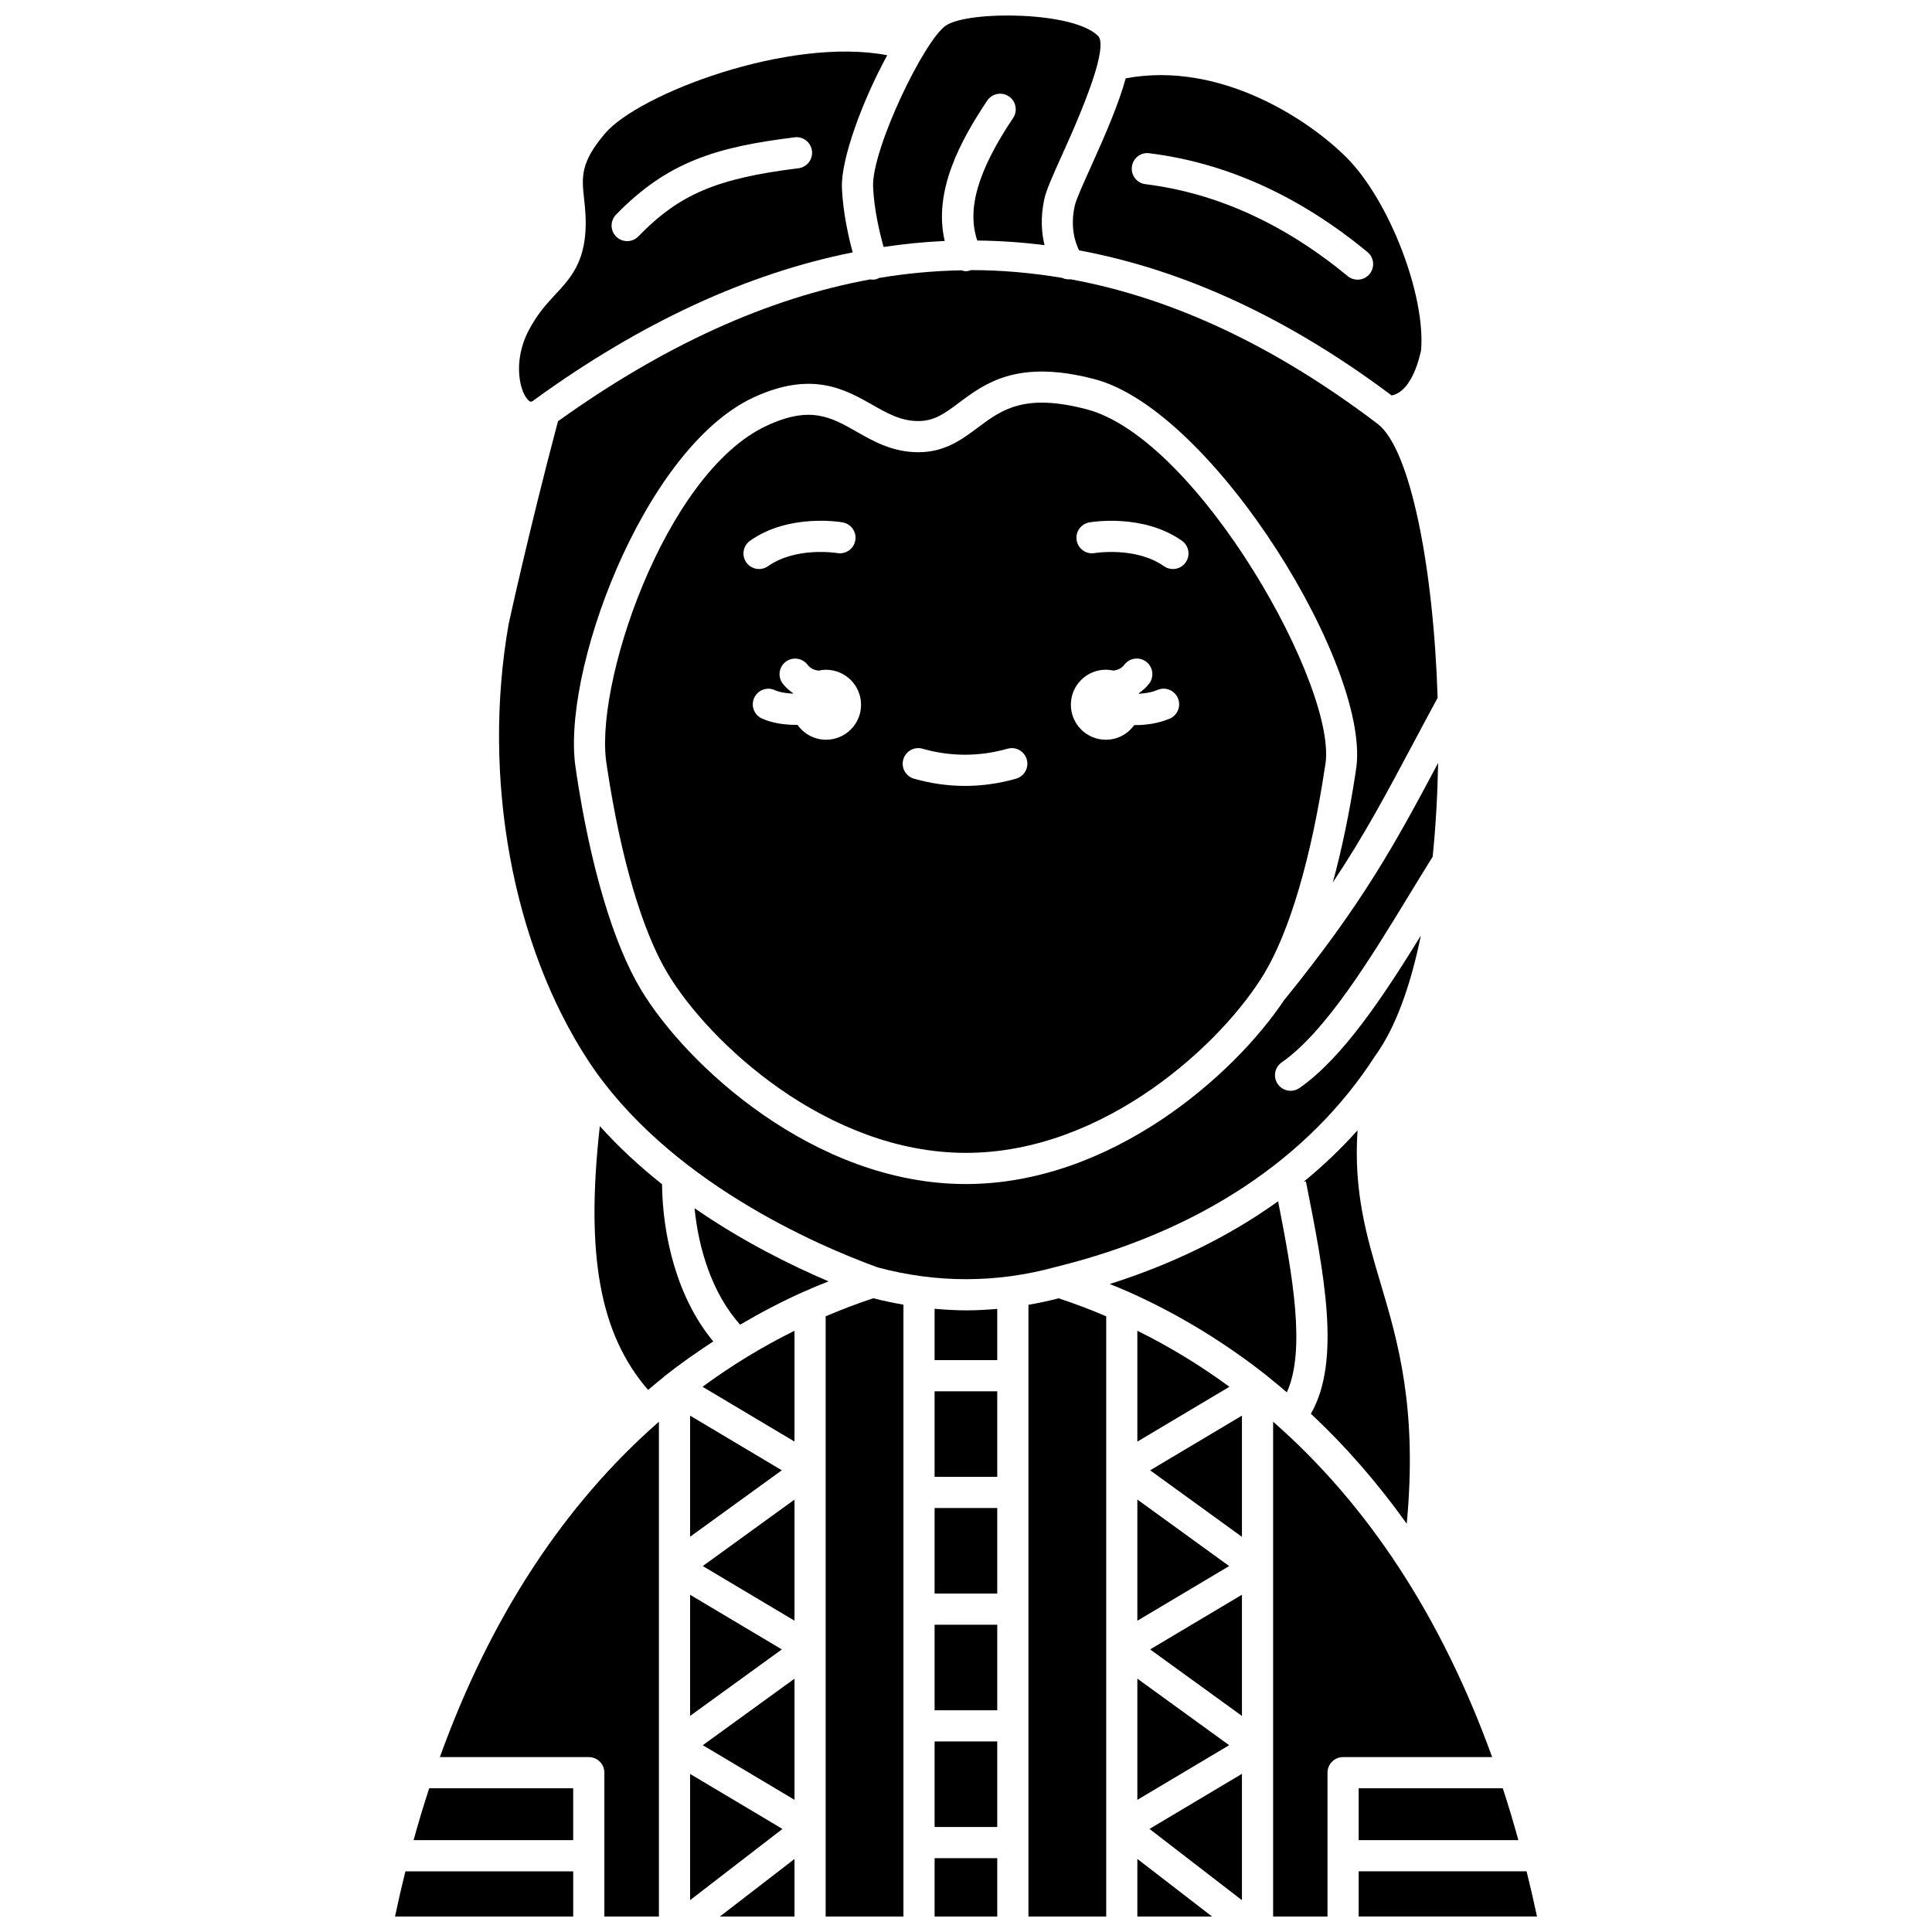
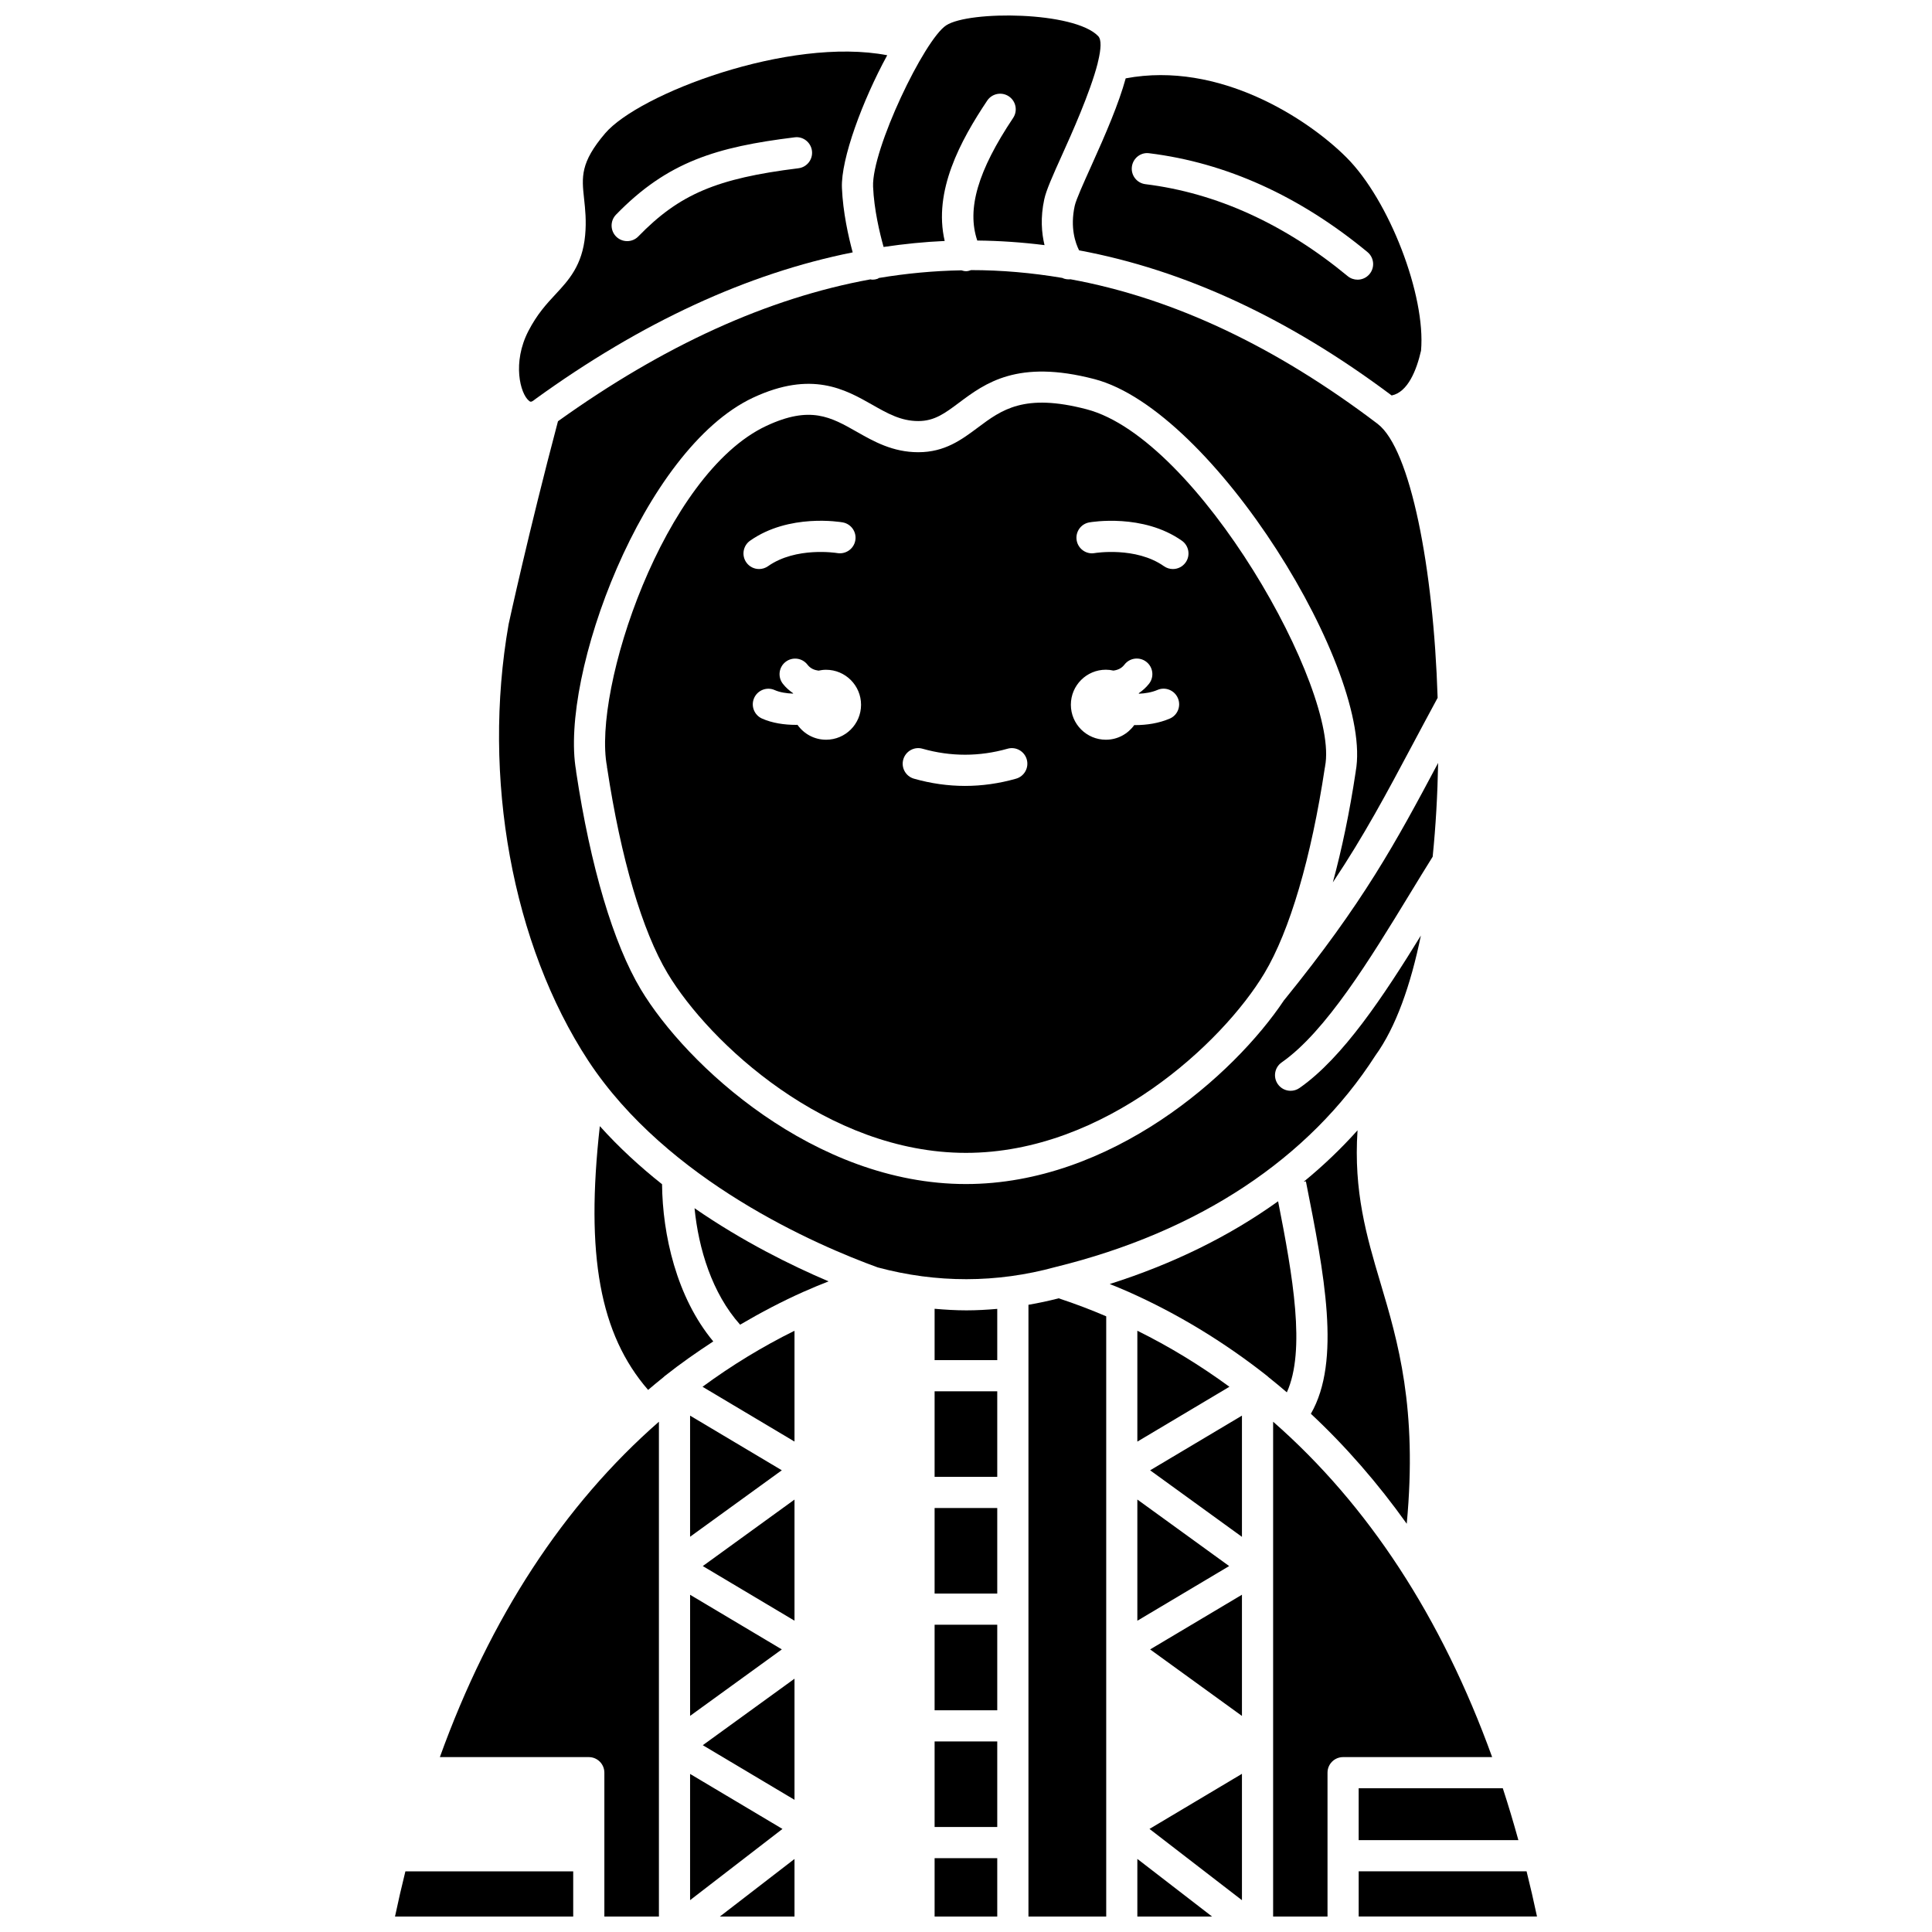
<svg xmlns="http://www.w3.org/2000/svg" width="800px" height="800px" version="1.1" viewBox="144 144 512 512">
  <defs>
    <clipPath id="j">
      <path d="m260 520h59v131.9h-59z" />
    </clipPath>
    <clipPath id="h">
      <path d="m334 636h21v15.902h-21z" />
    </clipPath>
    <clipPath id="g">
      <path d="m248 639h48v12.902h-48z" />
    </clipPath>
    <clipPath id="f">
      <path d="m504 639h48v12.902h-48z" />
    </clipPath>
    <clipPath id="e">
      <path d="m481 520h59v131.9h-59z" />
    </clipPath>
    <clipPath id="d">
      <path d="m445 636h21v15.902h-21z" />
    </clipPath>
    <clipPath id="c">
      <path d="m362 488h22v163.9h-22z" />
    </clipPath>
    <clipPath id="b">
      <path d="m391 636h18v15.902h-18z" />
    </clipPath>
    <clipPath id="a">
      <path d="m416 488h22v163.9h-22z" />
    </clipPath>
    <clipPath id="i">
      <path d="m375 148.09h61v61.906h-61z" />
    </clipPath>
  </defs>
  <path d="m326.88 519.16v32.094l24.309-17.613z" />
  <path d="m319.45 457.83c-5.785-4.586-11.379-9.703-16.488-15.391-3.832 34.199 0.023 55.18 12.793 69.902 1.34-1.129 2.672-2.258 4.043-3.344 0.121-0.125 0.25-0.242 0.387-0.352 0.027-0.023 0.062-0.047 0.09-0.07 0.012-0.008 0.023-0.016 0.039-0.027 4.098-3.238 8.367-6.215 12.711-9.059-9.773-11.727-13.453-28.398-13.574-41.66z" />
  <path d="m351.19 581.11-24.309-14.48v32.094z" />
  <g clip-path="url(#j)">
    <path d="m260.57 609.65h39.465c2.281 0 4.129 1.848 4.129 4.129v38.121h14.457v-131.13c-25.223 22.062-44.715 51.902-58.051 88.883z" />
  </g>
  <path d="m354.55 620.97v-32.098l-24.305 17.621z" />
  <path d="m354.55 573.5v-32.094l-24.305 17.617z" />
-   <path d="m253.6 631.66h42.301v-13.754h-38.156c-1.477 4.504-2.852 9.098-4.144 13.754z" />
  <g clip-path="url(#h)">
    <path d="m354.55 651.9v-15.25l-19.777 15.25z" />
  </g>
  <path d="m326.88 614.11v33.449l24.48-18.871z" />
  <g clip-path="url(#g)">
    <path d="m248.68 651.9h47.227v-11.977h-44.473c-0.98 3.949-1.902 7.941-2.754 11.977z" />
  </g>
  <path d="m376.62 479.88c15.539 4.172 31.484 4.176 47.055-0.098 37.961-9.316 67.258-28.699 84.836-56.082 5.41-7.469 9.344-18.664 12.035-31.77-9.797 15.902-20.648 32.367-32.164 40.398-0.719 0.5-1.543 0.742-2.359 0.742-1.305 0-2.59-0.617-3.391-1.77-1.305-1.871-0.848-4.449 1.027-5.754 11.699-8.16 23.48-27.473 33.871-44.52 2.09-3.43 4.137-6.781 6.141-9.988 0.82-8.066 1.293-16.445 1.449-24.855-11.316 21.254-19.793 36.941-40.762 62.801-0.008 0.012-0.023 0.016-0.039 0.027-13.289 19.961-45.941 48.77-84.34 48.77-40.215 0-74.184-31.629-86.145-51.566-7.285-12.137-13.375-32.625-17.145-57.684-0.016-0.094-0.012-0.199-0.02-0.293-4.441-25.105 17.695-85.211 46.93-98.867 15.508-7.231 24.387-2.18 31.527 1.871 4.094 2.328 7.629 4.34 12.219 4.34 4.305 0 7.047-2.047 10.84-4.887 6.894-5.141 15.473-11.547 35.844-6.231 31.68 8.273 74.086 77.711 69.246 103.98-0.004 0.023 0 0.062-0.004 0.086-1.613 10.73-3.676 20.551-6.055 29.309 8.324-12.477 14.156-23.426 21.188-36.629 2.059-3.859 4.231-7.938 6.582-12.281-1.09-34.535-7.215-65.91-15.852-72.562-0.004-0.004-0.008-0.012-0.012-0.016-27.094-20.562-54.156-33.336-81.406-38.34-0.766 0.074-1.527-0.023-2.219-0.367-8.031-1.352-16.078-2.066-24.152-2.066-0.422 0.141-0.848 0.289-1.277 0.289-0.445 0-0.879-0.09-1.297-0.23-7.262 0.129-14.539 0.805-21.84 2.023-0.137 0.066-0.238 0.176-0.387 0.227-0.445 0.152-0.895 0.227-1.344 0.227-0.184 0-0.352-0.059-0.527-0.082-27.211 4.965-54.742 17.504-82.805 37.602-7.766 29.297-13.031 53.555-13.082 53.797-7.113 40.543 0.969 84.93 21.125 115.69 20.98 31.875 60.629 48.914 76.707 54.758z" />
  <path d="m285.68 249.91c0.027-0.023 0.07-0.027 0.098-0.055 0.031-0.023 0.051-0.066 0.082-0.086 28.172-20.379 56.246-33.312 84.113-38.887-1.125-4.141-2.586-10.625-2.852-17.082-0.312-7.629 5.488-23.227 12.004-35.16-26.023-4.996-65.902 10.285-74.766 20.707-6.606 7.762-6.195 11.57-5.57 17.32 0.297 2.754 0.637 5.879 0.281 9.684-0.742 7.988-4.352 11.875-7.844 15.633-2.394 2.574-4.867 5.238-7.195 9.738-4.32 8.363-2.172 16.594 0.141 18.477 0.344 0.293 0.562 0.48 1.508-0.289zm21.566-49.02c13.66-14.066 26.656-17.941 47.328-20.496 2.25-0.312 4.324 1.328 4.606 3.59 0.277 2.266-1.328 4.328-3.594 4.606-21.676 2.68-31.582 6.902-42.418 18.055-0.809 0.836-1.887 1.254-2.961 1.254-1.035 0-2.074-0.387-2.879-1.164-1.633-1.59-1.668-4.211-0.082-5.844z" />
  <path d="m354.55 526.03v-29.367c-8.5 4.203-16.652 9.172-24.371 14.848z" />
  <path d="m428.81 198.55c-1.27 5.824 0.215 9.926 1.164 11.797 27.93 5.188 55.574 18.023 82.832 38.457 4.312-0.887 6.617-6.754 7.785-11.887 1.289-14.617-8.438-39.863-19.746-51.176-10.211-10.215-33.703-25.652-58.523-20.977-1.824 6.648-5.219 14.574-9.195 23.371-1.941 4.309-3.953 8.758-4.316 10.414zm19.75-13.938c20.391 2.519 39.848 11.332 57.836 26.188 1.758 1.457 2.008 4.055 0.555 5.816-0.816 0.988-1.996 1.5-3.184 1.5-0.926 0-1.859-0.309-2.625-0.945-16.758-13.844-34.789-22.039-53.59-24.363-2.262-0.277-3.875-2.336-3.594-4.606 0.277-2.266 2.344-3.914 4.602-3.59z" />
  <path d="m516.8 547.81c2.867-30.691-2.316-48.234-6.973-63.863-3.68-12.348-7.144-24.227-6.066-40.406-4.297 4.809-9.004 9.309-14.094 13.488l0.387-0.078-0.398 0.086c-0.055 0.043-0.102 0.09-0.152 0.133l0.574-0.094c4.84 24.41 9.406 47.547 1.316 61.59 9.273 8.664 17.742 18.398 25.406 29.145z" />
  <path d="m431.95 252.46c-16.543-4.324-22.5 0.133-28.816 4.856-4.297 3.203-8.738 6.527-15.785 6.527-6.777 0-11.836-2.879-16.301-5.418-6.887-3.914-12.312-7-23.941-1.57-27.227 12.723-46.156 69.922-42.25 90.266 0.016 0.078-0.012 0.152-0.004 0.23 0.008 0.074 0.051 0.141 0.055 0.215 3.617 23.891 9.301 43.199 16.02 54.395 11.031 18.387 42.25 47.559 79.062 47.559s68.027-29.172 79.062-47.559c6.734-11.227 12.438-30.609 16.051-54.59 0.008-0.055 0.039-0.094 0.047-0.145 0.008-0.047-0.008-0.082 0-0.129 3.945-20.023-33.609-86.91-63.199-94.637zm-89.172 34.832c10.309-7.269 23.961-4.957 24.539-4.856 2.246 0.398 3.746 2.535 3.348 4.781-0.398 2.246-2.531 3.727-4.777 3.356-0.258-0.043-10.941-1.746-18.352 3.473-0.723 0.508-1.555 0.754-2.375 0.754-1.297 0-2.578-0.605-3.379-1.75-1.312-1.863-0.867-4.441 0.996-5.758zm20.137 52.742c-3.141 0-5.902-1.57-7.578-3.953-0.125 0-0.238 0.02-0.367 0.02-3.117 0-6.348-0.48-9.027-1.676-2.082-0.934-3.016-3.371-2.086-5.457 0.93-2.082 3.375-3.027 5.457-2.086 1.355 0.602 3.102 0.871 4.848 0.934 0.012-0.031 0.02-0.066 0.027-0.098-1.012-0.707-1.953-1.512-2.746-2.539-1.387-1.809-1.051-4.402 0.762-5.789 1.801-1.387 4.398-1.051 5.789 0.762 0.785 1.023 1.812 1.422 2.914 1.574 0.645-0.141 1.312-0.23 2.004-0.23 5.121 0 9.277 4.156 9.277 9.277 0 5.113-4.148 9.262-9.273 9.262zm50.34 10.328c-4.473 1.273-9.02 1.914-13.516 1.914-4.488 0-9.035-0.641-13.516-1.914-2.191-0.621-3.469-2.902-2.844-5.098 0.621-2.191 2.91-3.484 5.098-2.844 7.488 2.121 15.047 2.117 22.531 0 2.191-0.637 4.477 0.652 5.098 2.844 0.617 2.195-0.652 4.477-2.852 5.098zm40.73-15.922c-2.875 1.234-6.094 1.719-9.133 1.719-0.09 0-0.168-0.012-0.262-0.012-1.684 2.348-4.414 3.887-7.523 3.887-5.121 0-9.277-4.156-9.277-9.277 0-5.121 4.156-9.277 9.277-9.277 0.691 0 1.355 0.086 2.004 0.23 1.102-0.148 2.133-0.551 2.914-1.574 1.387-1.809 3.981-2.152 5.789-0.762 1.809 1.387 2.152 3.981 0.762 5.789-0.793 1.027-1.734 1.84-2.746 2.543 0.016 0.043 0.023 0.086 0.043 0.133 1.664-0.074 3.379-0.348 4.898-0.996 2.086-0.914 4.527 0.074 5.422 2.168 0.898 2.102-0.066 4.539-2.168 5.43zm4.223-41.391c-0.805 1.141-2.082 1.75-3.379 1.75-0.82 0-1.652-0.246-2.375-0.754-7.465-5.254-18.242-3.492-18.355-3.473-2.234 0.402-4.383-1.121-4.769-3.363-0.387-2.242 1.105-4.379 3.344-4.769 0.574-0.102 14.227-2.41 24.539 4.856 1.863 1.312 2.309 3.891 0.996 5.754z" />
  <path d="m504.06 631.66h42.328c-1.297-4.695-2.672-9.285-4.129-13.754h-38.199z" />
  <path d="m391.68 490.84v13.605h16.602v-13.578c-2.715 0.23-5.434 0.391-8.16 0.391-2.809 0-5.625-0.172-8.441-0.418z" />
  <path d="m473.13 647.57v-33.488l-24.5 14.598z" />
  <path d="m473.13 598.74v-32.121l-24.332 14.492z" />
-   <path d="m445.41 588.86v32.121l24.328-14.488z" />
  <path d="m473.13 551.28v-32.125l-24.332 14.492z" />
  <path d="m445.41 541.39v32.121l24.328-14.488z" />
  <path d="m445.41 496.66v29.383l24.398-14.535c-7.781-5.699-15.941-10.672-24.398-14.848z" />
  <g clip-path="url(#f)">
    <path d="m548.56 639.92h-44.496v11.977h47.258c-0.863-4.051-1.777-8.039-2.762-11.977z" />
  </g>
  <g clip-path="url(#e)">
    <path d="m481.39 520.77v131.13h14.414v-38.121c0-2.285 1.852-4.129 4.129-4.129h39.5c-13.371-37.012-32.863-66.848-58.043-88.883z" />
  </g>
  <path d="m328.06 464.19c1.059 10.727 4.641 22.555 12.078 30.863 5.481-3.219 11.098-6.176 16.871-8.746 0.016-0.008 0.039-0.016 0.055-0.02 0.012-0.004 0.023-0.012 0.043-0.016 2.106-0.949 4.277-1.828 6.477-2.695-9.977-4.246-22.809-10.605-35.523-19.387z" />
  <path d="m482.71 462.35c-12.859 9.23-27.836 16.605-44.621 21.93 1.602 0.656 3.227 1.289 4.781 1.992 0.012 0.004 0.023 0.008 0.039 0.016 0.023 0.012 0.051 0.02 0.074 0.031 12.945 5.746 25.348 13.258 36.832 22.324 0.145 0.113 0.277 0.234 0.406 0.363 1.629 1.293 3.223 2.625 4.805 3.977 5.047-11.113 1.578-30.871-2.316-50.633z" />
  <g clip-path="url(#d)">
    <path d="m445.41 651.9h19.797l-19.797-15.27z" />
  </g>
  <path d="m391.68 574.57h16.602v22.672h-16.602z" />
  <path d="m391.68 543.64h16.602v22.672h-16.602z" />
  <g clip-path="url(#c)">
-     <path d="m362.81 492.84v40.262c0 0.008 0.004 0.016 0.004 0.023 0 0.016-0.004 0.031-0.004 0.051v47.395c0 0.008 0.004 0.016 0.004 0.023 0 0.016-0.004 0.031-0.004 0.051v71.262h20.609v-19.547c0-0.016-0.008-0.031-0.008-0.051 0-0.016 0.008-0.031 0.008-0.051v-30.832c0-0.016-0.008-0.031-0.008-0.051 0-0.016 0.008-0.031 0.008-0.051v-30.832c0-0.016-0.008-0.031-0.008-0.051 0-0.016 0.008-0.031 0.008-0.051v-30.832c0-0.016-0.008-0.031-0.008-0.051 0-0.016 0.008-0.031 0.008-0.051v-30.832c0-0.016-0.008-0.031-0.008-0.051 0-0.016 0.008-0.031 0.008-0.051v-18.773c-2.664-0.461-5.328-1.016-7.992-1.699-4.465 1.48-8.613 3.07-12.617 4.789z" />
-   </g>
+     </g>
  <g clip-path="url(#b)">
    <path d="m391.68 636.44h16.602v15.469h-16.602z" />
  </g>
  <path d="m391.68 605.5h16.602v22.672h-16.602z" />
  <g clip-path="url(#a)">
    <path d="m416.55 489.78v18.742c0 0.016 0.008 0.031 0.008 0.051 0 0.016-0.008 0.031-0.008 0.051v30.832c0 0.016 0.008 0.031 0.008 0.051 0 0.016-0.008 0.031-0.008 0.051v30.832c0 0.016 0.008 0.031 0.008 0.051 0 0.016-0.008 0.031-0.008 0.051v30.832c0 0.016 0.008 0.031 0.008 0.051 0 0.016-0.008 0.031-0.008 0.051v30.832c0 0.016 0.008 0.031 0.008 0.051 0 0.016-0.008 0.031-0.008 0.051v19.547h20.609v-159.07c-4.008-1.719-8.152-3.309-12.605-4.773-2.66 0.691-5.328 1.254-8.004 1.715z" />
  </g>
  <g clip-path="url(#i)">
    <path d="m378.16 209.45c5.406-0.801 10.805-1.352 16.195-1.59-3.09-13.207 4.191-26.613 11.262-37.191 1.27-1.895 3.836-2.402 5.731-1.137 1.895 1.27 2.406 3.832 1.137 5.731-9.363 14.004-12.316 24.148-9.5 32.48 5.957 0.062 11.895 0.473 17.824 1.219-0.773-3.211-1.125-7.289-0.066-12.16 0.52-2.387 2.102-5.957 4.856-12.055 2.152-4.766 7.336-16.25 9.297-23.984 0.023-0.219 0.082-0.418 0.141-0.625 0.742-3.152 0.91-5.613-0.008-6.566-6.32-6.59-34.195-6.801-40.266-2.863-5.816 3.769-19.789 32.957-19.387 42.766 0.254 6.062 1.758 12.32 2.785 15.977z" />
  </g>
  <path d="m391.68 512.71h16.602v22.672h-16.602z" />
</svg>